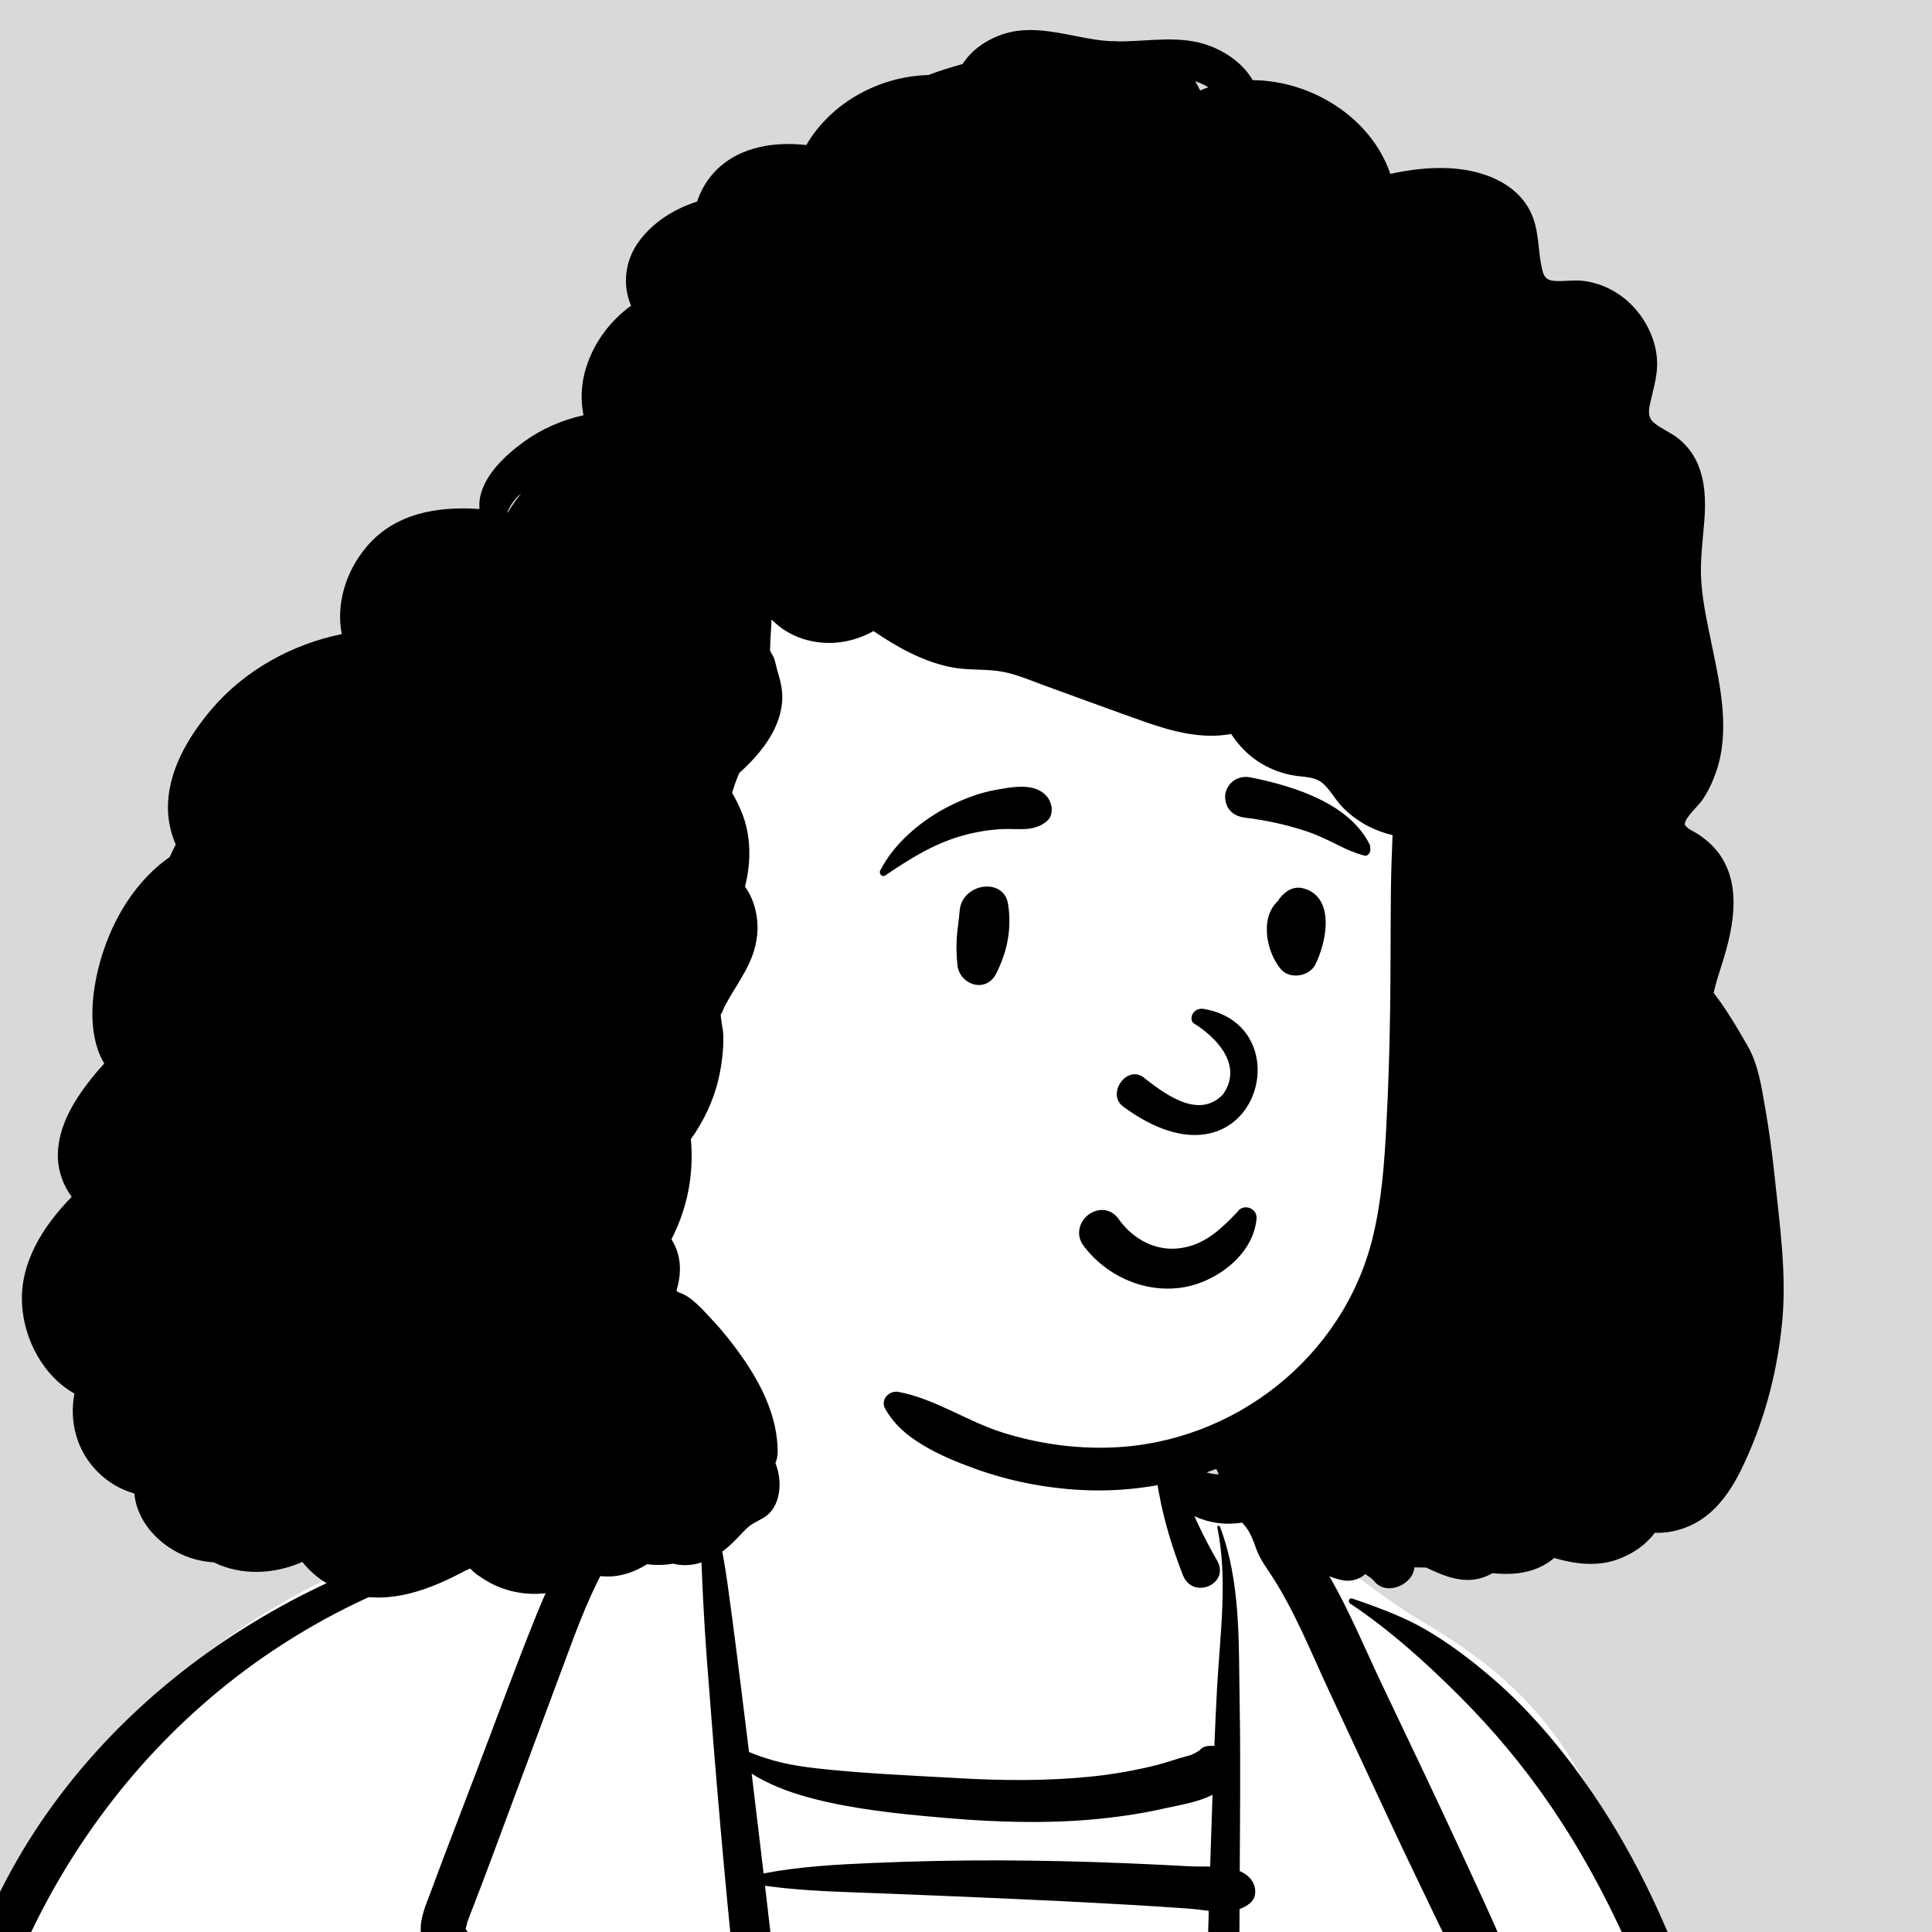
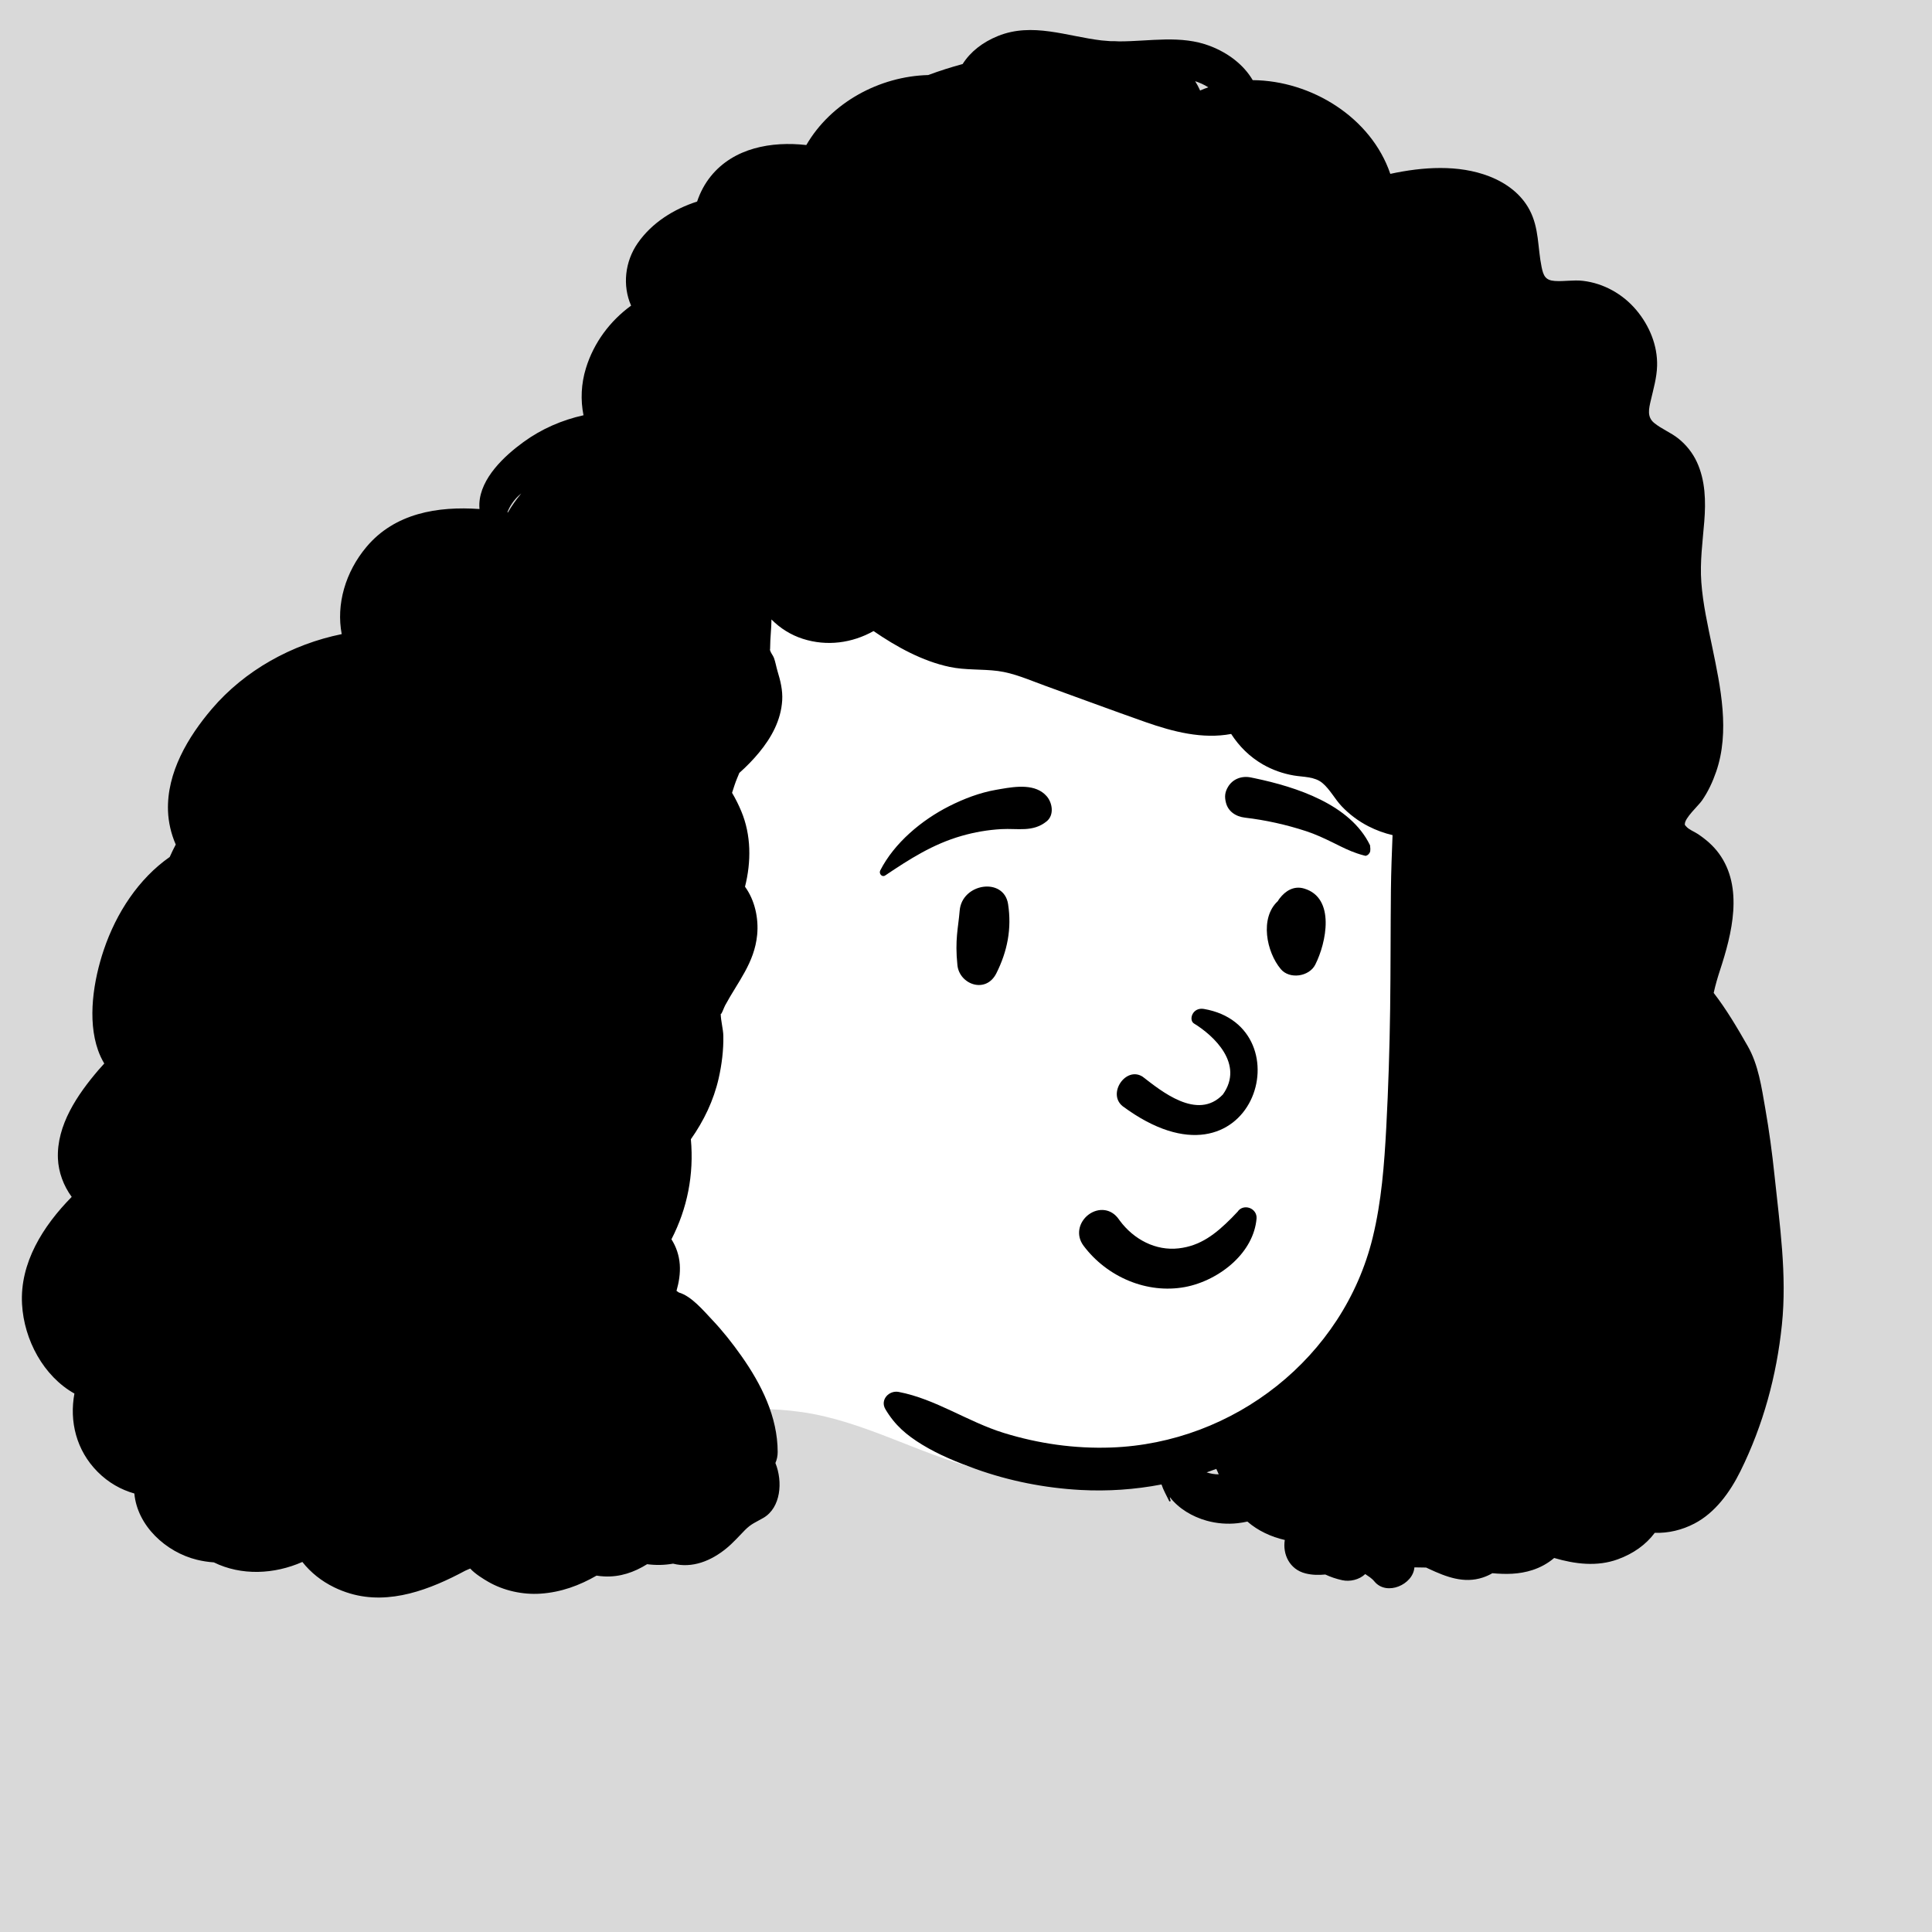
<svg xmlns="http://www.w3.org/2000/svg" width="240" height="240" viewBox="0 0 240 240" fill="none">
  <rect x="0" y="0" width="240" height="240" fill="#808080" stroke="none" />
  <g clip-path="url(#clip0_2_12752)">
    <rect width="240" height="240" fill="#D9D9D9" />
-     <path fill-rule="evenodd" clip-rule="evenodd" d="M229.735 384.607C229.207 374.787 228.558 364.975 227.781 355.171C226.234 335.643 224.208 316.1 220.837 296.796C217.511 277.75 212.856 259.23 206.149 241.081C203.038 232.66 199.669 225.477 194.781 217.908C190.159 210.751 184.261 205.902 176.913 201.582C170.293 197.689 162.601 190.936 156.252 186.577C153.601 184.757 148.147 184.879 146.329 182.187C143.949 178.662 145.492 173.267 143.092 169.754C140.35 165.737 136.507 162.616 132.174 160.349C127.444 157.143 121.874 155.691 116.288 155.891C108.052 155.391 99.757 158.016 94.469 164.728C91.83 168.077 90.29 171.942 90.076 176.221C90.021 177.334 90.378 178.212 90.966 178.845C90.617 179.312 90.27 179.779 89.926 180.248C88.844 178.644 86.316 177.792 84.631 179.003C79.12 182.964 73.163 186.113 66.876 188.422C65.405 187.725 63.624 188.048 62.364 189.185C61.853 189.646 61.31 190.041 60.743 190.376C58.412 191.009 56.045 191.537 53.643 191.946C52.891 192.073 52.254 192.501 51.77 193.077C51.054 192.407 50.071 192.085 48.972 192.505C36.283 197.347 24.301 204.87 15.193 215.062C5.103 226.353 -0.197 240.398 -4.232 254.788C-8.599 270.365 -11.391 286.329 -13.735 302.321C-16.11 318.524 -18.45 334.791 -20.085 351.088C-21.004 360.259 -21.355 369.514 -20.939 378.725C-20.731 383.329 -20.311 387.918 -19.642 392.477C-19.486 393.544 -19.323 394.773 -19.061 395.999C-19.859 395.844 -20.811 396.52 -20.649 397.602C-19.521 405.137 -10.421 407.333 -4.145 408.2C6.121 409.619 16.441 410.406 26.805 410.467C36.991 410.526 47.175 409.872 57.339 409.286C67.76 408.685 78.18 408.081 88.601 407.469C130.351 405.019 172.103 402.595 213.854 400.143C217.668 399.919 222.024 399.616 225.291 397.401C229.769 394.364 230 389.539 229.735 384.607V384.607Z" fill="white" />
-     <path fill-rule="evenodd" clip-rule="evenodd" d="M26.204 300.32C26.059 300.048 26.395 299.804 26.618 300C31.686 304.453 34.34 311.604 34.896 318.215C35.486 325.224 34.65 332.482 34.331 339.488C33.975 347.293 33.656 355.1 33.222 362.901C32.781 370.816 32.307 378.728 31.9 386.644L30.985 404.452V404.452C30.887 406.35 31.098 408.683 30.371 410.455C29.243 413.2 25.895 412.775 25.191 410.48L25.169 410.405L25.105 410.455C24.484 408.386 24.948 405.93 25.054 403.792L26.013 384.336V384.336C26.69 370.584 27.294 356.831 28.022 343.082L28.269 338.499C28.609 332.329 28.87 326.175 29.08 320.007L29.148 317.951C29.347 311.758 29.189 305.912 26.204 300.32ZM149.069 186.156C151.892 185.888 154.025 186.825 156.588 187.813C157.705 188.243 158.762 188.739 159.834 189.254C161.175 189.897 162.038 191.036 162.864 192.24L163.305 192.888C166.744 197.933 169.058 203.753 171.669 209.246C174.722 215.671 177.806 222.082 180.795 228.538L182.27 231.718C183.007 233.308 183.742 234.9 184.466 236.496L185.717 239.274C186.974 242.092 188.101 245.073 186.31 247.979C184.644 250.683 181.69 252.774 179.352 254.864C177.401 256.608 175.45 258.351 173.498 260.094C177.533 264.139 180.241 269.232 181.833 274.694C184.095 273.75 186.856 273.569 189.195 273.161C192.468 272.59 192.869 277.552 189.78 277.491C187.498 277.446 184.821 277.68 182.48 277.199C182.887 278.993 183.182 280.815 183.37 282.642C184.353 292.217 182.204 301.848 179.962 311.113L179.778 311.873C177.344 321.901 175.035 331.954 172.97 342.065C170.901 352.197 169.039 362.372 167.386 372.581C165.704 382.972 164.514 393.42 163.235 403.866C163.041 405.447 162.047 406.802 160.302 406.802C158.849 406.802 157.187 405.444 157.37 403.866C158.69 392.49 160.562 381.175 162.422 369.877C165.625 350.421 169.657 331.134 174.295 311.974L175.105 308.637C177.192 299.983 179.085 291.067 178.039 282.14C177.186 274.872 174.151 267.122 168.151 262.607L167.968 262.472C166.567 261.443 166.028 259.475 167.408 258.12C168.286 257.258 169.166 256.396 170.046 255.535L175.327 250.373L176.392 249.331C177.279 248.463 178.171 247.6 179.09 246.764C179.646 246.259 181.154 245.294 181.264 244.463C181.336 243.92 180.694 242.966 180.434 242.466L179.241 240.057V240.057C178.565 238.684 177.909 237.3 177.248 235.919C175.878 233.057 174.489 230.204 173.149 227.328L165.099 210.059V210.059C162.828 205.187 160.805 200.044 157.836 195.54L157.251 194.662C156.762 193.923 156.33 193.211 156.021 192.307C155.725 191.437 155.352 190.482 154.803 189.74C153.517 187.998 151.059 187.01 149.003 186.645C148.706 186.592 148.814 186.181 149.069 186.156ZM87.157 181.621C87.335 181.621 87.363 181.876 87.198 181.926C84.717 182.673 82.346 183.878 80.412 185.618C79.486 186.45 78.554 187.395 77.983 188.516C77.764 188.944 77.643 189.397 77.555 189.867L77.526 190.024C77.379 190.873 77.168 191.345 76.737 192.025L76.663 192.14C74.205 195.94 72.483 200.162 70.907 204.388L67.477 213.605V213.605L64.049 222.822C62.944 225.791 61.839 228.762 60.734 231.731C60.124 233.371 59.497 235.004 58.869 236.637C58.598 237.344 58.306 238.046 58.058 238.762C58.024 238.86 57.915 239.45 57.834 239.593L57.861 239.642V239.642C58.553 240.806 60.397 241.779 61.442 242.625L65.041 245.538V245.538C67.607 247.616 70.239 249.635 72.728 251.805C74.292 253.167 73.319 255.608 71.576 256.177C68.654 257.13 65.791 258.27 62.913 259.349C61.75 259.784 60.539 260.163 59.39 260.643L58.691 260.946C58.418 261.069 58.549 261.068 58.56 261.572C58.571 262.102 58.721 262.654 58.807 263.174C59.776 269.043 60.804 274.901 61.889 280.75C65.725 301.431 70.309 321.962 75.537 342.335C78.178 352.623 81.01 362.86 83.708 373.133C86.4 383.379 89.942 393.477 93.324 403.512C94.278 406.342 89.796 407.56 88.866 404.742C84.968 392.941 81.402 381.036 77.72 369.167C71.178 348.079 66.022 326.532 61.463 304.933C59.203 294.228 57.136 283.482 55.264 272.703C54.909 270.662 54.562 268.62 54.221 266.577L53.725 263.572C53.385 261.429 53.191 259.198 54.854 257.503C56.478 255.848 59.266 255.262 61.403 254.486L61.558 254.429C62.918 253.921 64.287 253.431 65.652 252.926C63.642 251.343 61.657 249.723 59.652 248.14C58.035 246.863 56.392 245.612 54.798 244.306C53.484 243.228 52.412 241.845 52.275 240.092C52.135 238.301 52.902 236.639 53.52 234.997L53.58 234.838C54.187 233.198 54.795 231.559 55.419 229.925L59.282 219.812V219.812C61.737 213.386 64.088 206.907 66.669 200.531C67.691 198.007 68.804 195.524 70.119 193.139C70.753 191.988 71.434 190.863 72.173 189.777C73.001 188.56 73.752 187.966 75.036 187.294C77.088 186.22 78.698 184.42 80.758 183.313C82.78 182.226 84.861 181.646 87.157 181.621ZM93.818 170.155C93.896 170.021 94.104 170.081 94.107 170.234C94.16 173.428 93.402 176.692 92.936 179.85C92.468 183.019 92.317 186.364 91.64 189.5C91.626 189.646 91.597 189.79 91.558 189.931L91.525 190.038V190.038C91.239 190.917 90.496 191.661 89.583 191.894C89.87 193.486 90.14 195.081 90.368 196.684C90.758 199.439 91.115 202.199 91.465 204.96L91.885 208.273C92.281 211.395 92.666 214.518 93.047 217.642C94.016 218.048 95.005 218.383 96.017 218.673C98.349 219.341 100.738 219.612 103.144 219.849C108.044 220.33 112.982 220.553 117.9 220.826L118.953 220.886C124.482 221.203 130.041 221.259 135.556 220.691C138.291 220.409 141.004 219.937 143.67 219.267C145.025 218.927 146.342 218.418 147.695 218.086C148.143 217.975 148.544 217.721 148.994 217.449C149.193 217.197 149.473 217.005 149.838 216.932L149.937 216.914V216.914L150.035 216.9L150.068 216.885L150.066 216.895C150.342 216.858 150.605 216.858 150.853 216.892C150.952 214.457 151.059 212.021 151.193 209.586C151.552 203.046 152.546 196.224 151.22 189.74C151.175 189.522 151.472 189.446 151.549 189.65C154.151 196.513 153.858 204.017 153.99 211.241C154.118 218.305 154.04 225.374 154.005 232.439C154.511 232.655 154.961 232.947 155.318 233.356C156.032 234.175 156.237 235.598 155.318 236.388C154.911 236.738 154.461 236.981 153.983 237.15C153.957 243.288 153.914 249.427 153.853 255.565C155.019 256.467 155.127 258.608 153.808 259.498C153.589 279.376 153.228 299.255 152.929 319.131L152.302 360.831V360.831C152.219 366.387 152.08 371.942 152.031 377.497L152.07 377.513V377.513L152.209 377.577C152.443 377.687 152.79 377.865 152.862 378.046C152.881 378.094 152.886 378.127 152.884 378.151C153.266 378.205 153.645 378.386 153.973 378.697C154.783 379.467 154.618 380.628 153.973 381.413L153.801 381.622V381.622C153.399 382.111 152.635 382.299 152.012 382.2C152.018 385.667 152.04 389.135 152.029 392.602C152.026 393.661 152.01 394.72 151.991 395.779L151.948 398.319C151.919 399.768 151.79 401.609 150.308 402.26C148.636 402.995 147.136 402.393 146.459 400.692C146.275 400.232 146.315 399.803 146.381 399.347C146.361 398.663 146.254 397.87 146.267 397.235L146.322 394.588V394.588C146.331 394.18 146.347 393.772 146.359 393.363L146.311 393.368V393.368C140.368 393.657 134.384 393.516 128.431 393.513L125.784 393.517C123.575 393.518 121.362 393.507 119.156 393.422L118.329 393.387C116.678 393.309 114.941 393.284 113.229 393.137C113.447 394.896 113.651 396.657 113.833 398.419C114.005 400.09 112.282 401.51 110.746 401.51C108.921 401.51 107.877 400.074 107.658 398.419C106.627 390.613 106.205 382.734 105.219 374.923C104.337 367.927 103.572 360.915 102.794 353.906L102.534 351.569C99.687 326.061 96.924 300.544 94.28 275.014L93.049 263.079C91.806 251.05 90.556 239.021 89.501 226.974C88.898 220.087 88.342 213.198 87.82 206.304C87.436 201.239 87.195 196.203 87.038 191.148C86.419 190.511 86.109 189.58 86.383 188.619C86.543 188.058 86.73 187.501 86.927 186.944C86.914 186.397 86.901 185.85 86.891 185.302C86.881 184.784 87.406 184.517 87.827 184.603C88.592 182.75 89.434 180.912 90.136 179.077C91.274 176.106 92.211 172.904 93.818 170.155ZM30.303 202.266C42.192 194.807 56.343 189.439 70.517 190.017C70.84 190.031 70.93 190.522 70.596 190.597C63.035 192.287 55.392 194.345 48.234 197.341C41.056 200.346 34.23 204.392 28.151 209.255C16.934 218.226 8.216 229.894 2.476 243.048C-0.887 250.753 -3.244 258.888 -5.302 267.025C-7.48 275.637 -9.275 284.342 -10.767 293.1C-13.715 310.398 -15.431 327.886 -16.344 345.405C-17.273 363.226 -16.89 381.059 -17.553 398.883C-17.667 401.971 -22.076 401.911 -22.3 398.883C-23.802 378.619 -22.97 358.031 -21.581 337.782C-20.333 319.578 -18.153 301.412 -14.642 283.501L-14.336 281.949C-11.054 265.378 -7.095 248.405 0.839 233.398C7.613 220.586 18.071 209.942 30.303 202.266ZM195.395 281.464C195.457 281.287 195.691 281.289 195.754 281.464C197.109 285.263 197.158 289.548 197.518 293.552L197.547 293.86C197.892 297.512 198.152 301.168 198.394 304.827L198.484 306.2C199.455 321.128 200.668 336.04 202.497 350.89C204.319 365.684 206.782 380.375 209.447 395.037C209.743 396.669 209.021 398.332 207.311 398.802C205.804 399.217 203.869 398.287 203.55 396.665C201.896 388.249 200.559 379.822 199.366 371.334C197.265 356.386 195.698 341.37 194.69 326.309C194.184 318.744 193.873 311.183 193.749 303.603C193.692 300.085 193.783 296.56 193.97 293.046L194.015 292.236C194.222 288.645 194.2 284.889 195.395 281.464ZM66.931 376.55C67.09 376.464 67.286 376.641 67.186 376.805C64.884 380.551 61.769 383.781 58.759 386.964C55.613 390.291 52.544 393.719 49.334 396.981C47.014 399.337 43.283 395.536 45.731 393.374C49.173 390.335 52.77 387.446 56.273 384.474L57.805 383.174C60.678 380.745 63.635 378.337 66.931 376.55ZM176.269 374.674C176.097 374.347 176.49 374.081 176.757 374.298C178.613 375.81 180.278 377.613 182.071 379.208C183.846 380.789 185.688 382.263 187.58 383.7C189.481 385.144 191.422 386.529 193.416 387.841C195.07 388.928 196.775 389.799 198.507 390.702C199.309 390.806 200.051 391.2 200.646 391.947C201.586 393.129 201.686 395.357 200.382 396.383L200.148 396.567V396.567C198.626 397.764 196.82 397.91 195.323 396.567C193.65 395.067 192.069 393.417 190.463 391.833L189.981 391.36C188.255 389.68 186.571 387.947 184.984 386.135L183.547 384.498C180.881 381.455 178.106 378.174 176.269 374.674ZM167.716 199.199C167.407 198.995 167.597 198.443 167.978 198.575L168.678 198.817C171.6 199.833 174.607 200.961 177.26 202.526C180.111 204.207 182.743 206.211 185.258 208.36C190.463 212.809 194.892 218.28 198.655 223.982C206.207 235.424 210.877 248.528 214.648 261.639C218.669 275.619 221.764 289.9 224.291 304.222C226.859 318.776 228.841 333.462 230.143 348.185C230.784 355.437 231.215 362.694 231.431 369.972C231.543 373.715 231.539 377.457 231.508 381.202C231.5 382.165 231.507 383.128 231.517 384.09L231.554 386.979C231.574 388.805 231.792 390.724 231.359 392.508C230.661 395.38 225.918 394.844 226.074 391.909C225.931 390.932 225.925 389.923 225.962 388.912C225.94 388.781 225.915 388.649 225.888 388.513C225.81 388.125 225.876 387.766 226.029 387.457C226.053 386.972 226.075 386.49 226.083 386.016C226.114 384.087 226.112 382.167 226.059 380.239C225.947 376.175 225.785 372.11 225.622 368.047C225.296 359.929 224.843 351.806 224.185 343.707C221.898 315.517 217.069 287.166 208.957 260.045C205.189 247.451 199.995 235.088 192.546 224.205C189.24 219.373 185.509 214.911 181.373 210.769C177.212 206.601 172.625 202.455 167.716 199.199ZM111.585 380.926L112.147 384.997C112.428 387.033 112.706 389.069 112.97 391.107C114.764 390.861 116.6 390.758 118.329 390.605C121.356 390.336 124.404 390.206 127.439 390.081C133.717 389.822 140.027 389.372 146.311 389.403C146.375 389.404 146.436 389.408 146.497 389.413L146.809 381.381V381.381L142.393 381.374V381.374C138.653 381.368 134.912 381.336 131.172 381.304C127.803 381.275 124.432 381.27 121.064 381.2L119.62 381.166C117.066 381.097 114.245 381.239 111.585 380.926ZM147.179 369.267C146.999 369.288 146.816 369.306 146.621 369.315C145.746 369.351 144.865 369.326 143.99 369.333C142.126 369.349 140.263 369.362 138.399 369.362C134.673 369.361 130.946 369.384 127.22 369.429C123.384 369.475 119.55 369.542 115.714 369.55C113.855 369.553 112.002 369.504 110.144 369.452C110.444 372.095 110.758 374.737 111.105 377.372C113.991 376.982 117.094 377.179 119.914 377.152L120.281 377.147C124.13 377.081 127.982 377.13 131.832 377.134C135.793 377.139 139.753 377.152 143.714 377.185L146.968 377.211V377.211L146.974 377.047V377.047C147.069 374.457 147.131 371.863 147.179 369.267ZM108.712 356.62C109.073 359.741 109.412 362.866 109.757 365.991C109.986 365.956 110.219 365.925 110.455 365.901C112.317 365.706 114.174 365.539 116.042 365.423C119.766 365.192 123.49 365.07 127.22 364.97C131.055 364.867 134.891 364.788 138.728 364.733C140.592 364.707 142.455 364.71 144.319 364.723C145.193 364.729 146.077 364.701 146.949 364.76C147.053 364.767 147.153 364.778 147.252 364.789L147.317 360.097C147.328 359.316 147.34 358.534 147.353 357.752C144.472 357.93 141.543 357.862 138.664 357.863L138.001 357.865C134.383 357.881 130.765 357.831 127.148 357.756C123.417 357.678 119.693 357.556 115.969 357.317C114.46 357.221 112.961 357.092 111.461 356.926L110.71 356.84C110.057 356.763 109.385 356.701 108.712 356.62ZM147.65 343.38C140.712 343.932 133.81 344.162 126.853 344.23L125.809 344.239C119.662 344.286 113.463 344.54 107.301 344.377C107.669 347.575 108.037 350.773 108.407 353.971C109.29 353.93 110.176 353.929 111.039 353.898C112.793 353.835 114.542 353.819 116.298 353.815C119.914 353.807 123.531 353.838 127.148 353.831C130.875 353.823 134.602 353.76 138.329 353.69C141.351 353.633 144.404 353.405 147.434 353.414L147.65 343.38V343.38ZM147.944 329.736C147.14 330.003 146.191 330.021 145.15 330.068L142.464 330.202C141.219 330.263 139.974 330.321 138.728 330.366C134.577 330.518 130.426 330.661 126.275 330.793C122.021 330.928 117.746 331.007 113.491 330.872C111.407 330.806 109.34 330.697 107.262 330.523C106.749 330.48 106.225 330.452 105.7 330.415C106.184 334.652 106.669 338.889 107.157 343.125C113.29 342.372 119.47 341.903 125.595 341.123L131.133 340.415C136.669 339.708 142.201 339.014 147.757 338.429L147.944 329.736V329.736ZM148.239 315.941C147.06 316.233 145.715 316.218 144.582 316.29L144.372 316.304C142.226 316.467 140.074 316.549 137.922 316.602C133.706 316.706 129.486 316.758 125.268 316.784L122.732 316.8C119.35 316.819 115.971 316.828 112.588 316.749C110.419 316.699 108.254 316.592 106.086 316.484C105.437 316.451 104.773 316.429 104.107 316.396C104.56 320.407 105.018 324.418 105.475 328.429C106.187 328.316 106.902 328.23 107.585 328.114C109.332 327.819 111.076 327.583 112.836 327.372C116.647 326.914 120.479 326.585 124.308 326.308C128.24 326.022 132.175 325.781 136.107 325.505L138.892 325.308C139.82 325.244 140.748 325.182 141.677 325.125C143.263 325.027 145.107 325.137 146.68 324.792C147.106 324.614 147.579 324.573 148.052 324.675L148.239 315.941V315.941ZM148.596 299.794C148.188 300.313 147.579 300.585 146.852 300.679C143.066 301.171 139.182 301.25 135.364 301.482L134.691 301.524C130.748 301.784 126.804 301.989 122.858 302.198C118.805 302.414 114.753 302.589 110.697 302.731C108.975 302.791 107.244 302.798 105.52 302.776L104.781 302.765C104.073 302.753 103.331 302.754 102.587 302.73C102.999 306.481 103.414 310.232 103.836 313.982C104.594 313.9 105.351 313.837 106.086 313.759C108.253 313.529 110.417 313.303 112.588 313.131C116.703 312.807 120.821 312.612 124.944 312.407C129.161 312.198 133.381 312.059 137.6 311.862C139.645 311.766 141.689 311.647 143.729 311.459C145.158 311.327 146.855 310.84 148.347 311.019C148.428 307.277 148.513 303.536 148.596 299.794ZM148.929 285.33C148.865 285.43 148.789 285.526 148.697 285.617C147.03 287.265 144.976 287.138 142.767 287.311L142.632 287.322C140.467 287.504 138.301 287.678 136.133 287.834C131.801 288.147 127.46 288.366 123.122 288.562C118.682 288.761 114.213 288.899 109.768 288.808C106.922 288.75 103.941 288.76 101.038 288.482C101.484 292.614 101.933 296.745 102.385 300.875C103.201 300.721 104.022 300.603 104.8 300.481C106.761 300.172 108.725 299.861 110.697 299.634C114.638 299.18 118.581 298.755 122.53 298.371C125.907 298.044 129.283 297.711 132.662 297.411L134.691 297.236C138.723 296.896 142.807 296.336 146.852 296.253C147.518 296.24 148.272 296.603 148.654 297.176C148.744 293.227 148.836 289.278 148.929 285.33ZM149.209 273.62C148.179 273.745 147.07 273.674 146.12 273.705C143.717 273.783 141.314 273.856 138.911 273.927L124.493 274.353V274.353C119.584 274.498 114.658 274.607 109.747 274.537C107.587 274.507 105.417 274.503 103.258 274.386L102.538 274.342C101.65 274.283 100.559 274.275 99.494 274.166L100.751 285.826V285.826C103.64 285.409 106.618 285.252 109.482 285.007L110.094 284.953C114.319 284.568 118.564 284.313 122.796 284.026C127.138 283.732 131.473 283.375 135.808 283.009C137.975 282.827 140.142 282.645 142.307 282.445L142.575 282.419C144.62 282.205 146.544 281.75 148.355 282.958C148.62 283.134 148.828 283.37 148.97 283.634C149.049 280.296 149.126 276.958 149.209 273.62ZM149.545 260.012C140.764 260.366 131.982 260.634 123.195 260.752C118.249 260.818 113.309 260.772 108.363 260.668C106.219 260.623 104.056 260.521 101.913 260.356L101.111 260.292C100.092 260.206 99.022 260.143 97.956 260.041C98.397 264.05 98.833 268.059 99.267 272.07C100.315 271.875 101.411 271.785 102.33 271.667L102.538 271.639C104.821 271.325 107.126 271.141 109.42 270.939C113.887 270.545 118.376 270.291 122.855 270.076C127.441 269.855 132.03 269.667 136.617 269.463L141.205 269.258C141.969 269.224 142.734 269.191 143.498 269.158C144.591 269.112 145.683 269.068 146.775 269.023C147.314 269 147.874 268.927 148.414 268.955L148.567 268.934C148.638 268.925 148.701 268.918 148.758 268.912C148.905 268.8 149.063 268.707 149.23 268.637L149.332 268.597L149.545 260.012ZM96.516 247.116C96.924 250.725 97.327 254.335 97.725 257.945C98.977 257.802 100.245 257.723 101.441 257.615C103.852 257.399 106.274 257.209 108.693 257.098L113.526 256.873C116.749 256.724 119.97 256.58 123.195 256.462C132.02 256.14 140.844 255.77 149.664 255.319C149.726 252.871 149.79 250.422 149.856 247.974C149.432 248.428 148.821 248.726 148.017 248.724C138.758 248.699 129.492 248.753 120.234 248.601C115.599 248.524 110.971 248.412 106.342 248.174C104.077 248.057 101.799 247.82 99.552 247.508C98.593 247.375 97.544 247.281 96.516 247.116ZM95.034 234.256C95.47 237.952 95.897 241.651 96.317 245.349C97.466 245.144 98.654 245.035 99.727 244.888C102.032 244.575 104.351 244.325 106.673 244.194C111.19 243.938 115.71 243.809 120.234 243.713C129.491 243.516 138.758 243.517 148.017 243.444C148.887 243.437 149.532 243.782 149.956 244.296C150.021 241.987 150.089 239.679 150.158 237.37C149.264 237.275 148.377 237.141 147.557 237.084C145.035 236.908 142.512 236.747 139.988 236.602C134.722 236.299 129.45 236.041 124.18 235.811C118.908 235.582 113.635 235.357 108.362 235.162L106.056 235.078C102.388 234.941 98.659 234.769 95.034 234.256ZM93.376 220.332C93.829 224.076 94.275 227.821 94.721 231.567L94.856 232.726V232.726C99.266 231.868 103.914 231.616 108.362 231.427C113.636 231.202 118.901 231.087 124.18 231.103C129.454 231.119 134.719 231.244 139.988 231.462C142.621 231.57 145.254 231.696 147.885 231.84C148.609 231.879 149.457 231.858 150.33 231.87C150.349 231.282 150.366 230.693 150.386 230.105C150.466 227.721 150.544 225.337 150.626 222.954C148.846 223.869 146.532 224.238 144.744 224.628L144.54 224.673C141.586 225.337 138.571 225.768 135.556 226.031C129.636 226.548 123.654 226.355 117.74 225.854L116.704 225.765C111.51 225.314 106.126 224.743 101.091 223.456C98.693 222.843 96.213 221.986 94.064 220.743C93.841 220.613 93.61 220.477 93.376 220.332ZM143.384 175.836C143.435 175.634 143.738 175.588 143.838 175.777C144.537 177.107 144.797 178.704 145.283 180.129C145.805 181.661 146.293 183.205 146.869 184.719C148.074 187.881 149.495 190.92 151.189 193.85C152.867 196.751 148.169 198.822 146.934 195.646C145.66 192.368 144.612 188.98 143.978 185.516C143.669 183.827 143.393 182.114 143.304 180.397C143.227 178.922 143.019 177.275 143.384 175.836Z" fill="black" />
-     <path fill-rule="evenodd" clip-rule="evenodd" d="M152.79 66.267C131.021 48.553 96.136 42.801 72.833 60.672C54.727 77.444 47.234 125.105 50.438 149.054C51.33 164.415 63.051 181.826 80.258 176.968C83.18 176.68 86.017 175.558 88.966 175.323C92.494 174.917 96.048 174.91 99.568 175.408C107.239 176.494 114.039 180.572 121.484 182.478C135.299 186.015 150.714 183.636 162.605 175.668C201.902 149.802 184.102 91.302 152.79 66.267V66.267Z" fill="white" />
+     <path fill-rule="evenodd" clip-rule="evenodd" d="M152.79 66.267C131.021 48.553 96.136 42.801 72.833 60.672C54.727 77.444 47.234 125.105 50.438 149.054C51.33 164.415 63.051 181.826 80.258 176.968C83.18 176.68 86.017 175.558 88.966 175.323C92.494 174.917 96.048 174.91 99.568 175.408C107.239 176.494 114.039 180.572 121.484 182.478C135.299 186.015 150.714 183.636 162.605 175.668C201.902 149.802 184.102 91.302 152.79 66.267V66.267" fill="white" />
    <path fill-rule="evenodd" clip-rule="evenodd" d="M149.891 182.904C150.295 182.764 150.698 182.619 151.099 182.47C151.125 182.562 151.168 182.652 151.218 182.738C151.274 182.877 151.331 183.013 151.393 183.149C150.89 183.152 150.387 183.063 149.891 182.904M149.083 11.244C148.905 10.843 148.699 10.459 148.467 10.087C149.03 10.27 149.593 10.522 150.103 10.847C149.759 10.963 149.421 11.095 149.083 11.244M63.096 63.655C63.073 63.651 63.05 63.647 63.028 63.643C63.323 62.856 63.849 62.113 64.43 61.577C64.534 61.48 64.647 61.391 64.756 61.299C64.139 62.035 63.58 62.819 63.096 63.655M220.43 145.952C220.139 143.188 219.768 140.435 219.288 137.697C218.828 135.076 218.441 132.273 217.107 129.947C215.783 127.63 214.456 125.38 212.881 123.342C213.106 122.302 213.404 121.324 213.662 120.535C215.151 115.996 216.618 110.23 213.523 106.011C212.804 105.034 211.928 104.285 210.924 103.609C210.497 103.32 209.789 103.059 209.461 102.661C209.23 102.379 209.309 102.532 209.299 102.393C209.243 101.644 210.997 100.063 211.408 99.47C212.176 98.373 212.748 97.137 213.185 95.874C214.913 90.877 213.738 85.373 212.699 80.366C212.149 77.712 211.544 75.051 211.345 72.34C211.159 69.795 211.507 67.31 211.712 64.778C211.911 62.279 211.858 59.701 210.789 57.388C210.266 56.261 209.475 55.267 208.511 54.492C207.572 53.733 206.4 53.292 205.483 52.537C204.569 51.784 204.831 50.767 205.07 49.727C205.397 48.315 205.811 46.913 205.85 45.456C205.923 42.914 204.887 40.438 203.269 38.517C201.6 36.532 199.217 35.189 196.642 34.888C195.464 34.748 194.306 34.984 193.134 34.901C191.975 34.822 191.724 34.242 191.505 33.181C191.003 30.752 191.208 28.353 190.013 26.087C188.954 24.072 187.07 22.706 184.988 21.901C181.172 20.423 176.734 20.728 172.709 21.599C170.333 14.601 162.915 10.011 155.617 9.955C154.478 8.02 152.548 6.575 150.348 5.726C146.707 4.318 142.85 5.14 139.058 5.14H139.041C138.66 5.117 138.28 5.107 137.899 5.11C137.541 5.09 137.184 5.06 136.827 5.021C132.51 4.51 128.241 2.741 123.964 4.474C122.058 5.246 120.542 6.436 119.583 7.954C118.136 8.348 116.709 8.799 115.309 9.322C109.242 9.481 103.231 12.738 100.164 18.017C95.844 17.527 91.157 18.359 88.301 21.891C87.557 22.811 86.98 23.89 86.598 25.037C83.686 25.98 80.99 27.661 79.227 30.192C77.617 32.501 77.308 35.488 78.397 37.967C75.796 39.853 73.764 42.553 72.786 45.74C72.191 47.677 72.103 49.678 72.485 51.585C69.823 52.176 67.277 53.272 65.021 54.917C62.657 56.639 59.704 59.382 59.548 62.538C59.537 62.769 59.546 63.001 59.564 63.232C54.359 62.866 49.052 63.748 45.534 67.926C42.893 71.061 41.745 75.097 42.45 78.772C36.257 80.031 30.401 83.272 26.317 88.064C23.348 91.547 20.71 95.974 20.869 100.715C20.919 102.144 21.253 103.582 21.832 104.911V104.914C21.584 105.382 21.329 105.902 21.084 106.455C17.248 109.142 14.461 113.354 12.892 117.997C11.625 121.758 10.827 126.643 12.181 130.47C12.386 131.053 12.648 131.603 12.952 132.113C12.697 132.385 12.456 132.657 12.221 132.932C9.635 135.957 7.017 139.768 7.196 143.934C7.269 145.611 7.891 147.297 8.907 148.682C5.332 152.311 2.453 156.891 2.738 162.004C2.982 166.454 5.422 170.974 9.245 173.112C8.606 176.541 9.46 180.16 12.128 182.837C13.459 184.176 15.027 185.058 16.689 185.528C17.06 189.568 20.641 192.819 24.444 193.753C25.152 193.929 25.86 194.035 26.565 194.084C29.988 195.764 34.069 195.572 37.561 194.031C38.59 195.34 39.93 196.407 41.493 197.173C42.125 197.484 42.794 197.743 43.492 197.951C48.423 199.413 53.481 197.431 57.794 195.118C57.933 195.045 58.188 194.953 58.413 194.85C59.008 195.516 60.094 196.175 60.66 196.5C62.58 197.604 64.927 198.117 67.131 197.971C69.716 197.799 71.996 196.944 74.108 195.728C74.416 195.781 74.727 195.811 75.038 195.827C77.024 195.933 78.795 195.304 80.387 194.31C81.439 194.449 82.518 194.436 83.611 194.243C86.017 194.856 88.361 193.882 90.244 192.335C91.078 191.649 91.783 190.844 92.538 190.075C93.322 189.276 93.918 189.091 94.834 188.554C97.003 187.285 97.264 184.067 96.324 181.74C96.502 181.333 96.606 180.879 96.606 180.375C96.599 175.981 94.576 171.952 92.094 168.436C90.985 166.868 89.781 165.334 88.46 163.942C87.397 162.825 85.905 161.013 84.332 160.559C84.237 160.489 84.137 160.42 84.038 160.354C84.342 159.286 84.521 158.2 84.445 157.09C84.365 155.949 83.998 154.869 83.409 153.948C85.385 150.114 86.219 145.909 85.822 141.521C87.43 139.238 88.649 136.717 89.277 133.953C89.664 132.243 89.886 130.444 89.856 128.69C89.843 127.849 89.535 126.785 89.529 125.914C89.575 126.189 89.933 125.161 90.072 124.906C91.667 121.94 93.716 119.627 94.057 116.131C94.255 114.087 93.772 111.827 92.547 110.15C93.332 107.055 93.322 103.731 92.087 100.779C91.756 99.99 91.376 99.218 90.939 98.486C91.141 97.869 91.326 97.246 91.564 96.686C91.657 96.464 91.75 96.239 91.842 96.014C92.739 95.221 93.574 94.357 94.275 93.508C95.831 91.629 97.019 89.475 97.168 86.993C97.241 85.751 96.95 84.561 96.589 83.382C96.43 82.848 96.334 82.255 96.145 81.735C96.04 81.446 95.784 81.151 95.695 80.88C95.675 80.82 95.659 80.77 95.645 80.731C95.659 80.691 95.669 80.608 95.669 80.452C95.672 79.262 95.827 78.099 95.834 76.953C96.923 78.053 98.234 78.874 99.723 79.355C102.725 80.32 105.857 79.882 108.514 78.394C111.374 80.356 114.588 82.132 117.957 82.845C119.959 83.269 121.966 83.093 123.974 83.355C125.97 83.617 127.9 84.488 129.78 85.168C133.964 86.682 138.137 88.236 142.334 89.711C145.723 90.9 149.391 91.845 152.939 91.175C153.936 92.713 155.23 94.012 156.888 94.966C158.076 95.646 159.38 96.106 160.727 96.335C161.919 96.537 163.316 96.458 164.282 97.276C165.225 98.071 165.814 99.257 166.662 100.152C167.605 101.153 168.77 102.021 169.991 102.644C170.971 103.145 171.971 103.506 172.987 103.741C172.898 106.005 172.811 108.265 172.785 110.531C172.736 115.455 172.755 120.379 172.689 125.304C172.623 130.211 172.467 135.119 172.209 140.02C171.964 144.62 171.62 149.236 170.524 153.723C166.89 168.612 153.277 179.272 138.038 179.815C133.514 179.978 129.035 179.341 124.709 178.009C120.228 176.628 116.226 173.784 111.632 172.909C110.43 172.684 109.298 173.894 109.987 175.056C111.172 177.055 112.612 178.274 114.581 179.477C116.643 180.733 118.94 181.664 121.207 182.48C125.378 183.977 129.79 184.846 134.215 185.088C137.591 185.273 140.98 185.041 144.287 184.405C144.519 185.117 144.929 185.81 145.24 186.469C145.287 186.565 145.442 186.499 145.413 186.4C145.363 186.234 145.33 186.088 145.317 185.969C146.428 187.42 148.146 188.424 149.911 188.912C151.155 189.256 152.476 189.362 153.757 189.216C154.171 189.17 154.564 189.101 154.955 189.014C156.259 190.158 157.927 190.92 159.602 191.301C159.314 193.051 160.178 194.959 162.18 195.456C163.021 195.665 163.828 195.668 164.636 195.592C165.288 195.897 165.99 196.136 166.735 196.298C167.704 196.51 168.863 196.238 169.594 195.536C169.995 195.818 170.369 196.013 170.739 196.46C172.266 198.303 175.555 196.835 175.701 194.704C176.184 194.704 176.671 194.711 177.158 194.727C177.273 194.78 177.389 194.833 177.508 194.89C179.636 195.88 181.841 196.745 184.194 195.967C184.628 195.824 185.025 195.642 185.385 195.43C187.044 195.579 188.679 195.582 190.361 195.039C191.353 194.717 192.287 194.207 193.064 193.538C195.659 194.3 198.397 194.644 200.979 193.7C202.911 192.994 204.467 191.881 205.562 190.412C207.237 190.472 208.938 190.068 210.471 189.27C213.092 187.911 214.929 185.329 216.21 182.741C219.031 177.032 220.699 170.898 221.354 164.572C221.999 158.342 221.079 152.145 220.43 145.952" fill="black" />
    <path fill-rule="evenodd" clip-rule="evenodd" d="M140.272 159.121C138.047 158.212 136.061 156.696 134.61 154.76C134.105 154.087 133.975 153.376 134.08 152.726C134.199 151.995 134.631 151.332 135.221 150.888C135.812 150.442 136.551 150.222 137.265 150.334C137.887 150.431 138.505 150.772 138.994 151.478L139.096 151.619C139.959 152.788 141.084 153.747 142.365 154.365C143.6 154.96 144.981 155.239 146.41 155.077C149.132 154.769 151.008 153.295 153.002 151.294C153.249 151.041 153.497 150.781 153.745 150.516C153.902 150.276 154.12 150.121 154.362 150.04C154.63 149.951 154.934 149.956 155.212 150.053C155.48 150.147 155.72 150.324 155.881 150.561C156.034 150.785 156.121 151.063 156.093 151.382C155.91 153.457 154.827 155.308 153.288 156.761C151.58 158.375 149.315 159.492 147.182 159.884C144.833 160.315 142.439 160.006 140.272 159.121V159.121ZM148.291 127.123C150.79 128.644 154.598 132.191 151.91 135.962C148.745 139.287 144.188 135.475 141.942 133.751C139.86 132.414 137.521 135.851 139.453 137.411C155.679 149.439 162.264 127.521 149.555 125.335C148.156 125.094 147.636 126.653 148.291 127.123ZM119.213 113.132C119.489 109.701 124.71 108.921 125.229 112.317C125.694 115.359 125.147 118.154 123.778 120.893C122.47 123.509 119.184 122.288 118.935 119.906C118.602 116.712 119.041 115.267 119.213 113.132ZM158.953 111.613C159.68 110.659 160.731 110.007 161.99 110.375C165.924 111.526 164.765 117.118 163.383 119.839C162.632 121.317 160.206 121.692 159.109 120.391C157.322 118.268 156.466 114.03 158.738 111.94C158.8 111.832 158.869 111.723 158.953 111.613ZM123.723 98.116L124.344 98.007C126.266 97.674 128.657 97.354 130.016 98.901C130.738 99.722 130.986 101.247 130.016 102.032C128.311 103.414 126.426 102.879 124.382 102.996C122.698 103.092 121.08 103.371 119.458 103.836C115.899 104.854 112.999 106.713 109.96 108.754C109.561 109.022 109.154 108.511 109.344 108.138C111.099 104.697 114.499 101.871 117.905 100.148C119.722 99.228 121.712 98.466 123.723 98.116ZM155.367 96.575L155.842 96.672C161.018 97.755 167.742 99.919 170.193 105.009C170.287 105.728 170.188 105.882 170.108 105.983L170.081 106.017C170.015 106.103 169.962 106.221 169.651 106.319C169.564 106.299 169.477 106.277 169.389 106.254C168.265 105.959 167.376 105.553 166.516 105.132L165.583 104.671C164.5 104.14 163.408 103.628 162.251 103.25C159.781 102.443 157.24 101.875 154.661 101.572C154.101 101.506 153.563 101.317 153.138 100.993C152.735 100.686 152.427 100.26 152.287 99.695C152.105 98.963 152.157 98.409 152.549 97.748C152.844 97.252 153.266 96.908 153.751 96.711C154.245 96.51 154.807 96.462 155.367 96.575Z" fill="black" />
  </g>
  <defs>
    <clipPath id="clip0_2_12752">
      <rect width="240" height="240" fill="white" />
    </clipPath>
  </defs>
</svg>